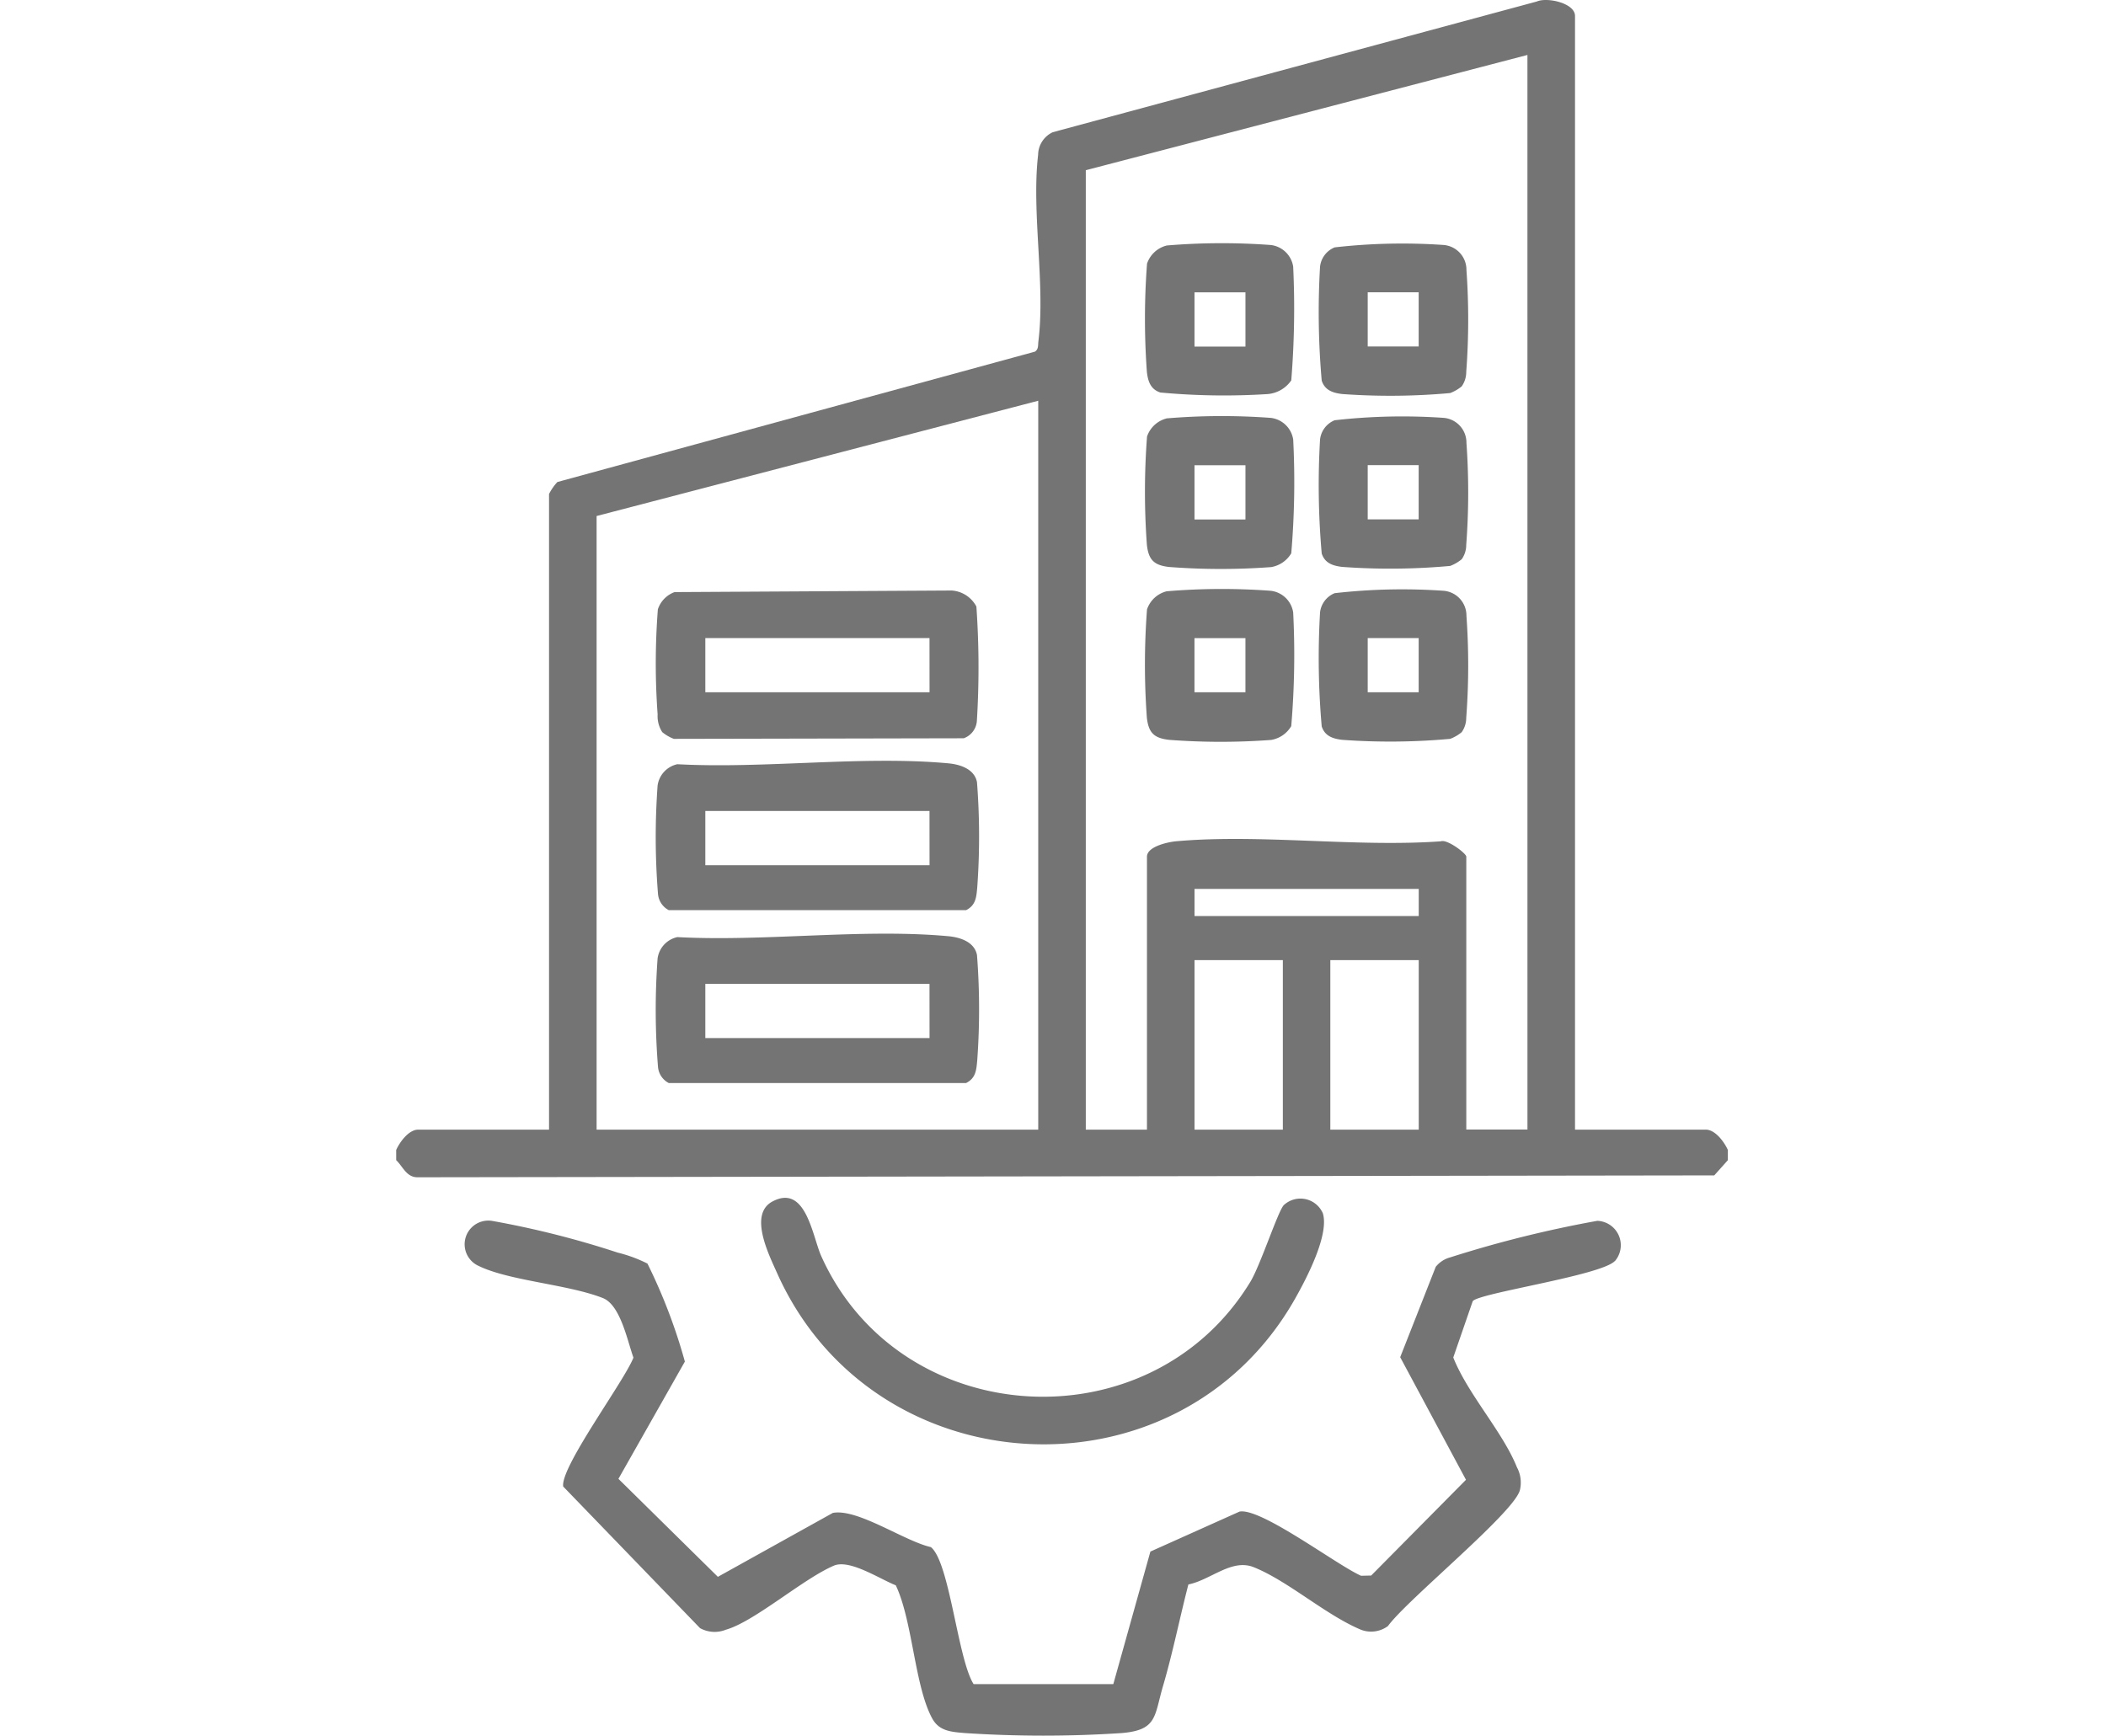
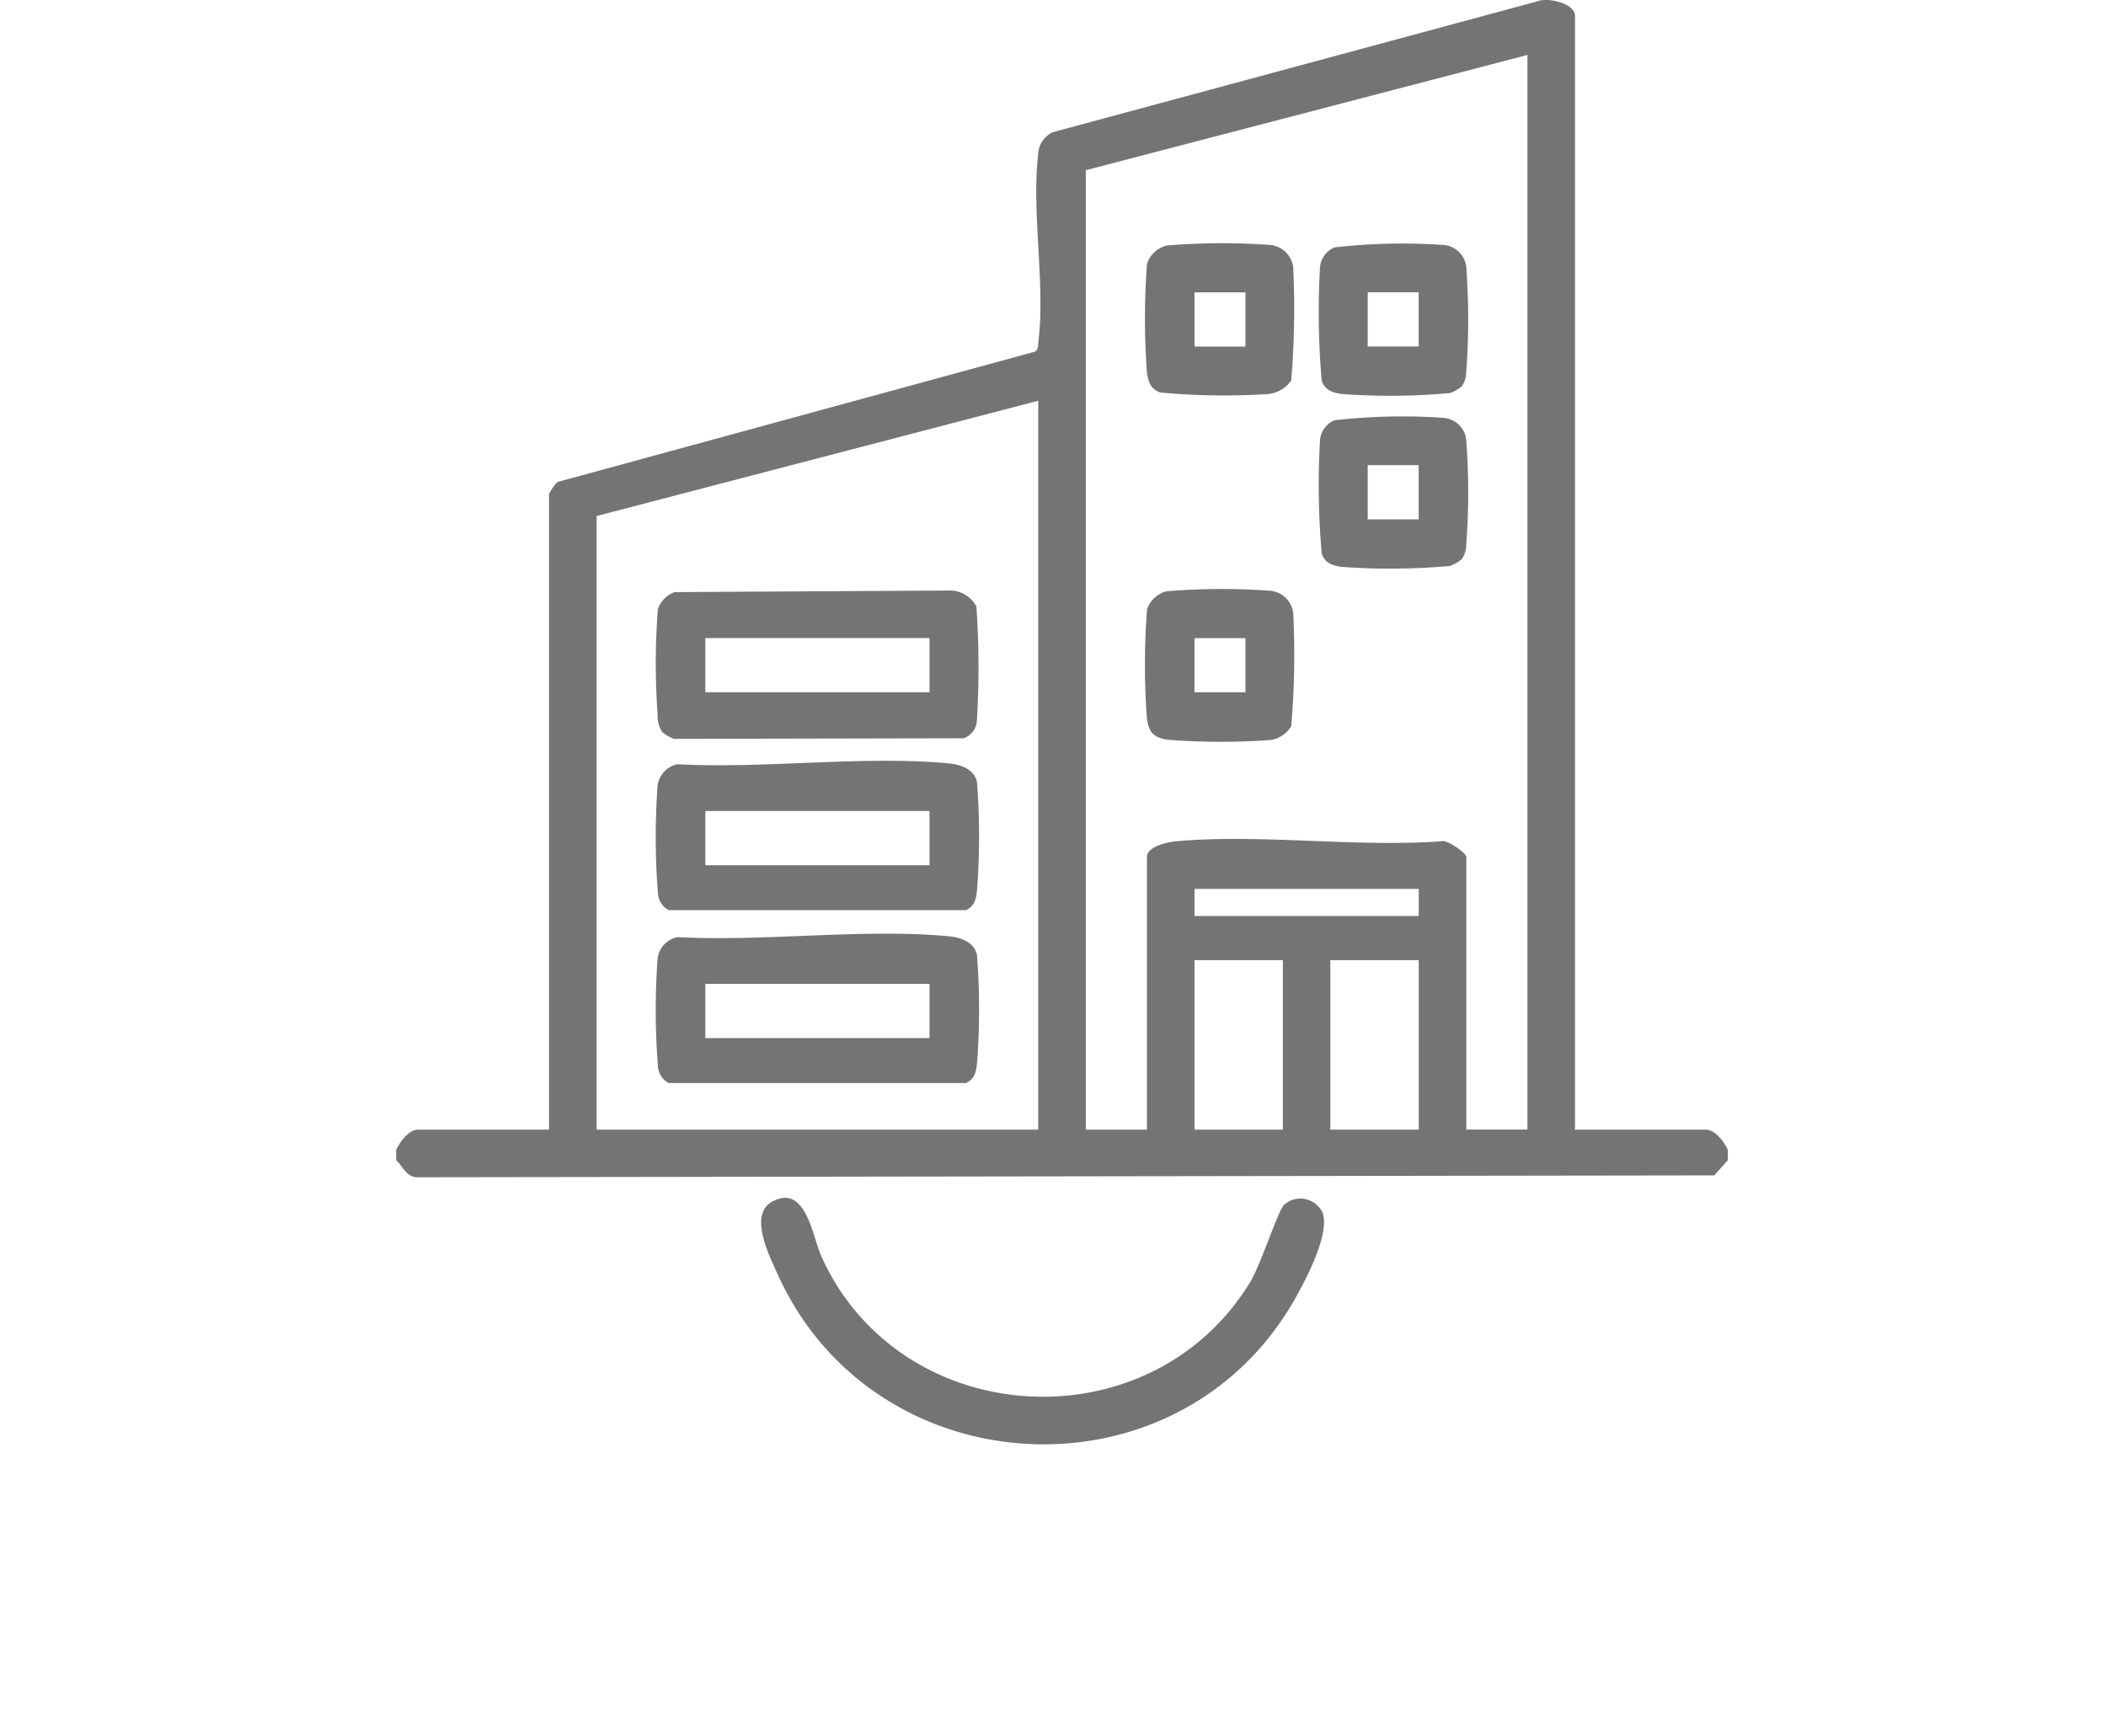
<svg xmlns="http://www.w3.org/2000/svg" width="101" height="83.254" viewBox="0 0 101 83.254">
  <defs>
    <clipPath id="clip-path">
      <rect id="長方形_96" data-name="長方形 96" width="63.865" height="83.254" fill="#747474" />
    </clipPath>
  </defs>
  <g id="グループ_158" data-name="グループ 158" transform="translate(-279 -2233)">
    <g id="グループ_138" data-name="グループ 138" transform="translate(298 2233)">
      <g id="グループ_137" data-name="グループ 137" clip-path="url(#clip-path)">
        <path id="パス_292" data-name="パス 292" d="M0,55.157c.172-.382.6-.976,1.059-.976H7.331V23.693a2.562,2.562,0,0,1,.4-.574l22.9-6.252c.182-.119.145-.3.167-.483.343-2.727-.334-6.2-.012-8.955a1.216,1.216,0,0,1,.7-1.087L54.7.073c.5-.222,1.835.076,1.835.692V54.181h6.272c.454,0,.887.593,1.059.976v.488l-.653.731-62.161.09c-.551.019-.719-.5-1.051-.821ZM54.253,2.636,33.073,8.164V54.181h2.933V41.092c0-.486.985-.7,1.377-.74,4.037-.365,8.623.293,12.72,0,.3-.113,1.218.583,1.218.735v13.09h2.933ZM30.792,19.221,9.612,24.75V54.181h21.18ZM49.04,42.636H38.287v1.3H49.04Zm-6.517,3.415H38.287v8.13h4.236Zm6.517,0H44.8v8.13H49.04Z" transform="translate(0 0)" fill="#747474" />
-         <path id="パス_293" data-name="パス 293" d="M70.237,271.483c-.665.7-6.542,1.538-6.818,1.929l-.933,2.7c.7,1.762,2.372,3.565,3.051,5.261a1.549,1.549,0,0,1,.148,1.086c-.234,1.06-5.433,5.285-6.33,6.533a1.356,1.356,0,0,1-1.3.176c-1.7-.714-3.5-2.345-5.144-3-1.055-.418-2.059.615-3.128.83-.418,1.615-.748,3.278-1.219,4.88-.423,1.439-.267,2.106-1.984,2.248a57.292,57.292,0,0,1-7.507,0c-.658-.055-1.239-.088-1.575-.7-.845-1.548-.937-4.674-1.747-6.387-.765-.3-2.161-1.233-2.935-.957-1.466.605-3.838,2.7-5.217,3.087a1.44,1.44,0,0,1-1.237-.077L19.8,282.3c-.145-.926,2.918-5.035,3.369-6.181-.3-.84-.626-2.529-1.472-2.86-1.678-.658-4.472-.82-5.952-1.539a1.137,1.137,0,0,1,.68-2.154,44.184,44.184,0,0,1,5.989,1.515,6.719,6.719,0,0,1,1.427.527,26.511,26.511,0,0,1,1.794,4.7l-3.186,5.624,4.769,4.7,5.514-3.066c1.189-.221,3.427,1.352,4.7,1.64.9.708,1.292,5.388,2.051,6.571l6.7,0,1.778-6.356,4.275-1.918c1.033-.193,4.666,2.565,5.828,3.078l.486-.011,4.546-4.592-3.155-5.88,1.705-4.335a1.316,1.316,0,0,1,.688-.451,55.556,55.556,0,0,1,7.059-1.755,1.17,1.17,0,0,1,.85,1.926" transform="translate(-11.79 -211.002)" fill="#747474" />
        <path id="パス_294" data-name="パス 294" d="M105.636,264.828a1.172,1.172,0,0,1,1.876.395c.312,1.045-.808,3.166-1.347,4.116-5.595,9.843-20.2,9.086-24.825-1.246-.4-.894-1.372-2.822-.232-3.437,1.614-.871,1.921,1.671,2.35,2.624,3.784,8.4,15.778,9.1,20.573,1.23.484-.793,1.329-3.4,1.606-3.682" transform="translate(-63.069 -207.025)" fill="#747474" />
        <path id="パス_295" data-name="パス 295" d="M210.544,60.625a1.944,1.944,0,0,1-.562.328,31.767,31.767,0,0,1-5.176.047c-.451-.053-.833-.179-.984-.644a37.508,37.508,0,0,1-.08-5.465,1.133,1.133,0,0,1,.7-.925,28.678,28.678,0,0,1,5.243-.114,1.192,1.192,0,0,1,1.078,1.2,33.534,33.534,0,0,1-.01,4.891,1.192,1.192,0,0,1-.212.682m-2.069-4.506h-2.444v2.6h2.444Z" transform="translate(-159.435 -42.101)" fill="#747474" />
        <path id="パス_296" data-name="パス 296" d="M210.544,98.8a1.944,1.944,0,0,1-.562.328,31.793,31.793,0,0,1-5.176.047c-.451-.053-.833-.178-.984-.644a37.507,37.507,0,0,1-.08-5.465,1.133,1.133,0,0,1,.7-.925,28.679,28.679,0,0,1,5.243-.114,1.192,1.192,0,0,1,1.078,1.2,33.537,33.537,0,0,1-.01,4.891,1.191,1.191,0,0,1-.212.682m-2.069-4.506h-2.444v2.6h2.444Z" transform="translate(-159.435 -71.984)" fill="#747474" />
-         <path id="パス_297" data-name="パス 297" d="M210.544,136.976a1.944,1.944,0,0,1-.562.328,31.768,31.768,0,0,1-5.176.047c-.451-.053-.833-.179-.984-.644a37.511,37.511,0,0,1-.08-5.465,1.132,1.132,0,0,1,.7-.925,28.66,28.66,0,0,1,5.243-.114,1.192,1.192,0,0,1,1.078,1.2,33.537,33.537,0,0,1-.01,4.891,1.191,1.191,0,0,1-.212.682m-2.069-4.506h-2.444v2.6h2.444Z" transform="translate(-159.435 -101.866)" fill="#747474" />
-         <path id="パス_298" data-name="パス 298" d="M166.333,91.983a31.884,31.884,0,0,1,5.007-.025A1.233,1.233,0,0,1,172.417,93a40.522,40.522,0,0,1-.093,5.452,1.388,1.388,0,0,1-.965.663,32.645,32.645,0,0,1-4.9-.006c-.721-.084-.976-.343-1.059-1.057a35.073,35.073,0,0,1,.007-5.2,1.337,1.337,0,0,1,.926-.864m3.794,2.242h-2.444v2.6h2.444Z" transform="translate(-129.397 -71.915)" fill="#747474" />
        <path id="パス_299" data-name="パス 299" d="M166.333,130.158a31.885,31.885,0,0,1,5.007-.025,1.233,1.233,0,0,1,1.076,1.039,40.525,40.525,0,0,1-.093,5.452,1.387,1.387,0,0,1-.965.663,32.645,32.645,0,0,1-4.9-.005c-.721-.084-.976-.343-1.059-1.057a35.07,35.07,0,0,1,.007-5.2,1.337,1.337,0,0,1,.926-.864m3.794,2.242h-2.444V135h2.444Z" transform="translate(-129.397 -101.797)" fill="#747474" />
        <path id="パス_300" data-name="パス 300" d="M166.334,53.808a31.858,31.858,0,0,1,5.007-.025,1.233,1.233,0,0,1,1.076,1.04,42.866,42.866,0,0,1-.092,5.453,1.526,1.526,0,0,1-1.134.657,32.943,32.943,0,0,1-5.145-.075c-.466-.151-.592-.532-.645-.982a35.131,35.131,0,0,1,.007-5.2,1.337,1.337,0,0,1,.926-.864m3.794,2.242h-2.444v2.6h2.444Z" transform="translate(-129.398 -42.032)" fill="#747474" />
        <path id="パス_301" data-name="パス 301" d="M58.325,168.145c4.173.228,8.9-.421,13.007-.042.565.052,1.253.271,1.373.906a33.865,33.865,0,0,1,.012,5.044c-.043.465-.065.855-.535,1.092H57.923a.965.965,0,0,1-.517-.784,34.066,34.066,0,0,1-.018-5.2,1.218,1.218,0,0,1,.939-1.014m12.1,2.242H59.676v2.6H70.429Z" transform="translate(-44.85 -131.491)" fill="#747474" />
        <path id="パス_302" data-name="パス 302" d="M58.325,206.32c4.173.228,8.9-.421,13.007-.042.565.052,1.253.271,1.373.906a33.862,33.862,0,0,1,.012,5.044c-.043.466-.065.855-.535,1.092H57.923a.964.964,0,0,1-.517-.784,34.069,34.069,0,0,1-.018-5.2,1.218,1.218,0,0,1,.939-1.014m12.1,2.242H59.676v2.6H70.429Z" transform="translate(-44.85 -161.374)" fill="#747474" />
        <path id="パス_303" data-name="パス 303" d="M57.613,137.169a1.4,1.4,0,0,1-.218-.84,33.682,33.682,0,0,1,.011-5.044,1.321,1.321,0,0,1,.8-.826l13.291-.076a1.446,1.446,0,0,1,1.185.769,41.921,41.921,0,0,1,.023,5.485.952.952,0,0,1-.632.833l-13.9.028a1.946,1.946,0,0,1-.562-.328m12.822-4.506H59.682v2.6H70.435Z" transform="translate(-44.856 -102.06)" fill="#747474" />
      </g>
    </g>
    <g id="グループ_157" data-name="グループ 157" transform="translate(-764 -10)">
-       <rect id="長方形_117" data-name="長方形 117" width="101" height="83" transform="translate(1043 2243)" fill="none" />
-     </g>
+       </g>
  </g>
</svg>